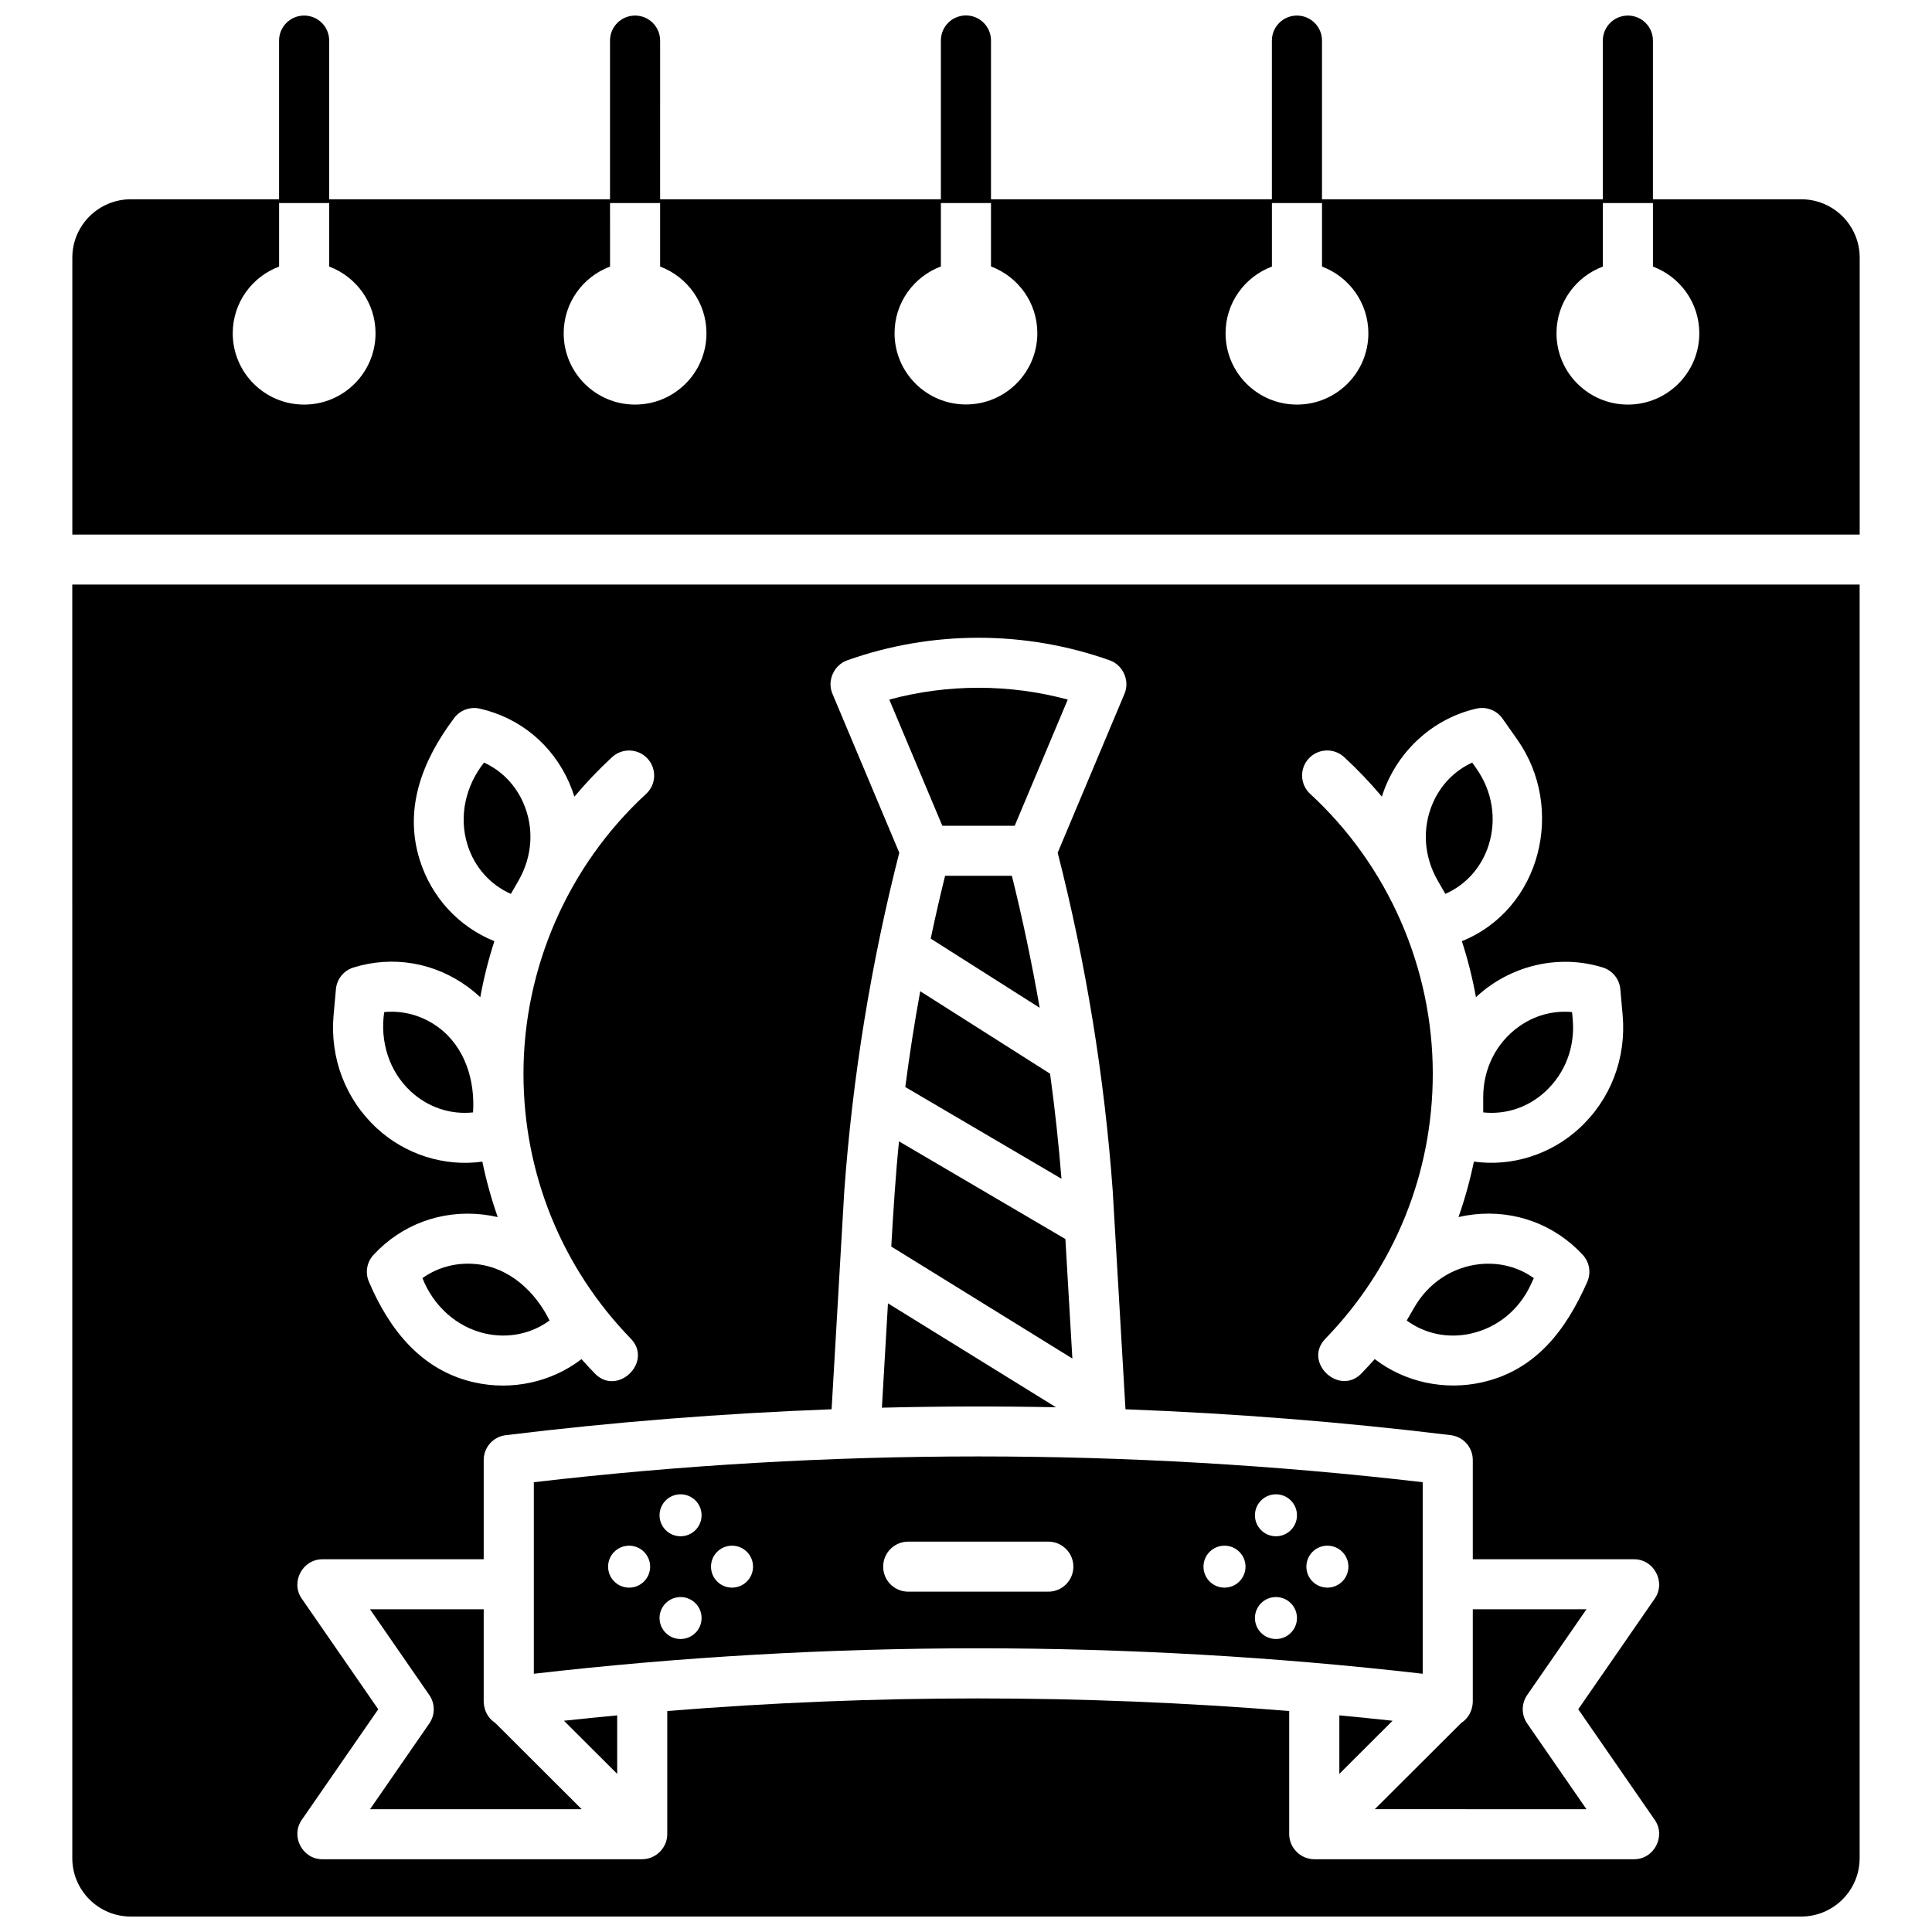
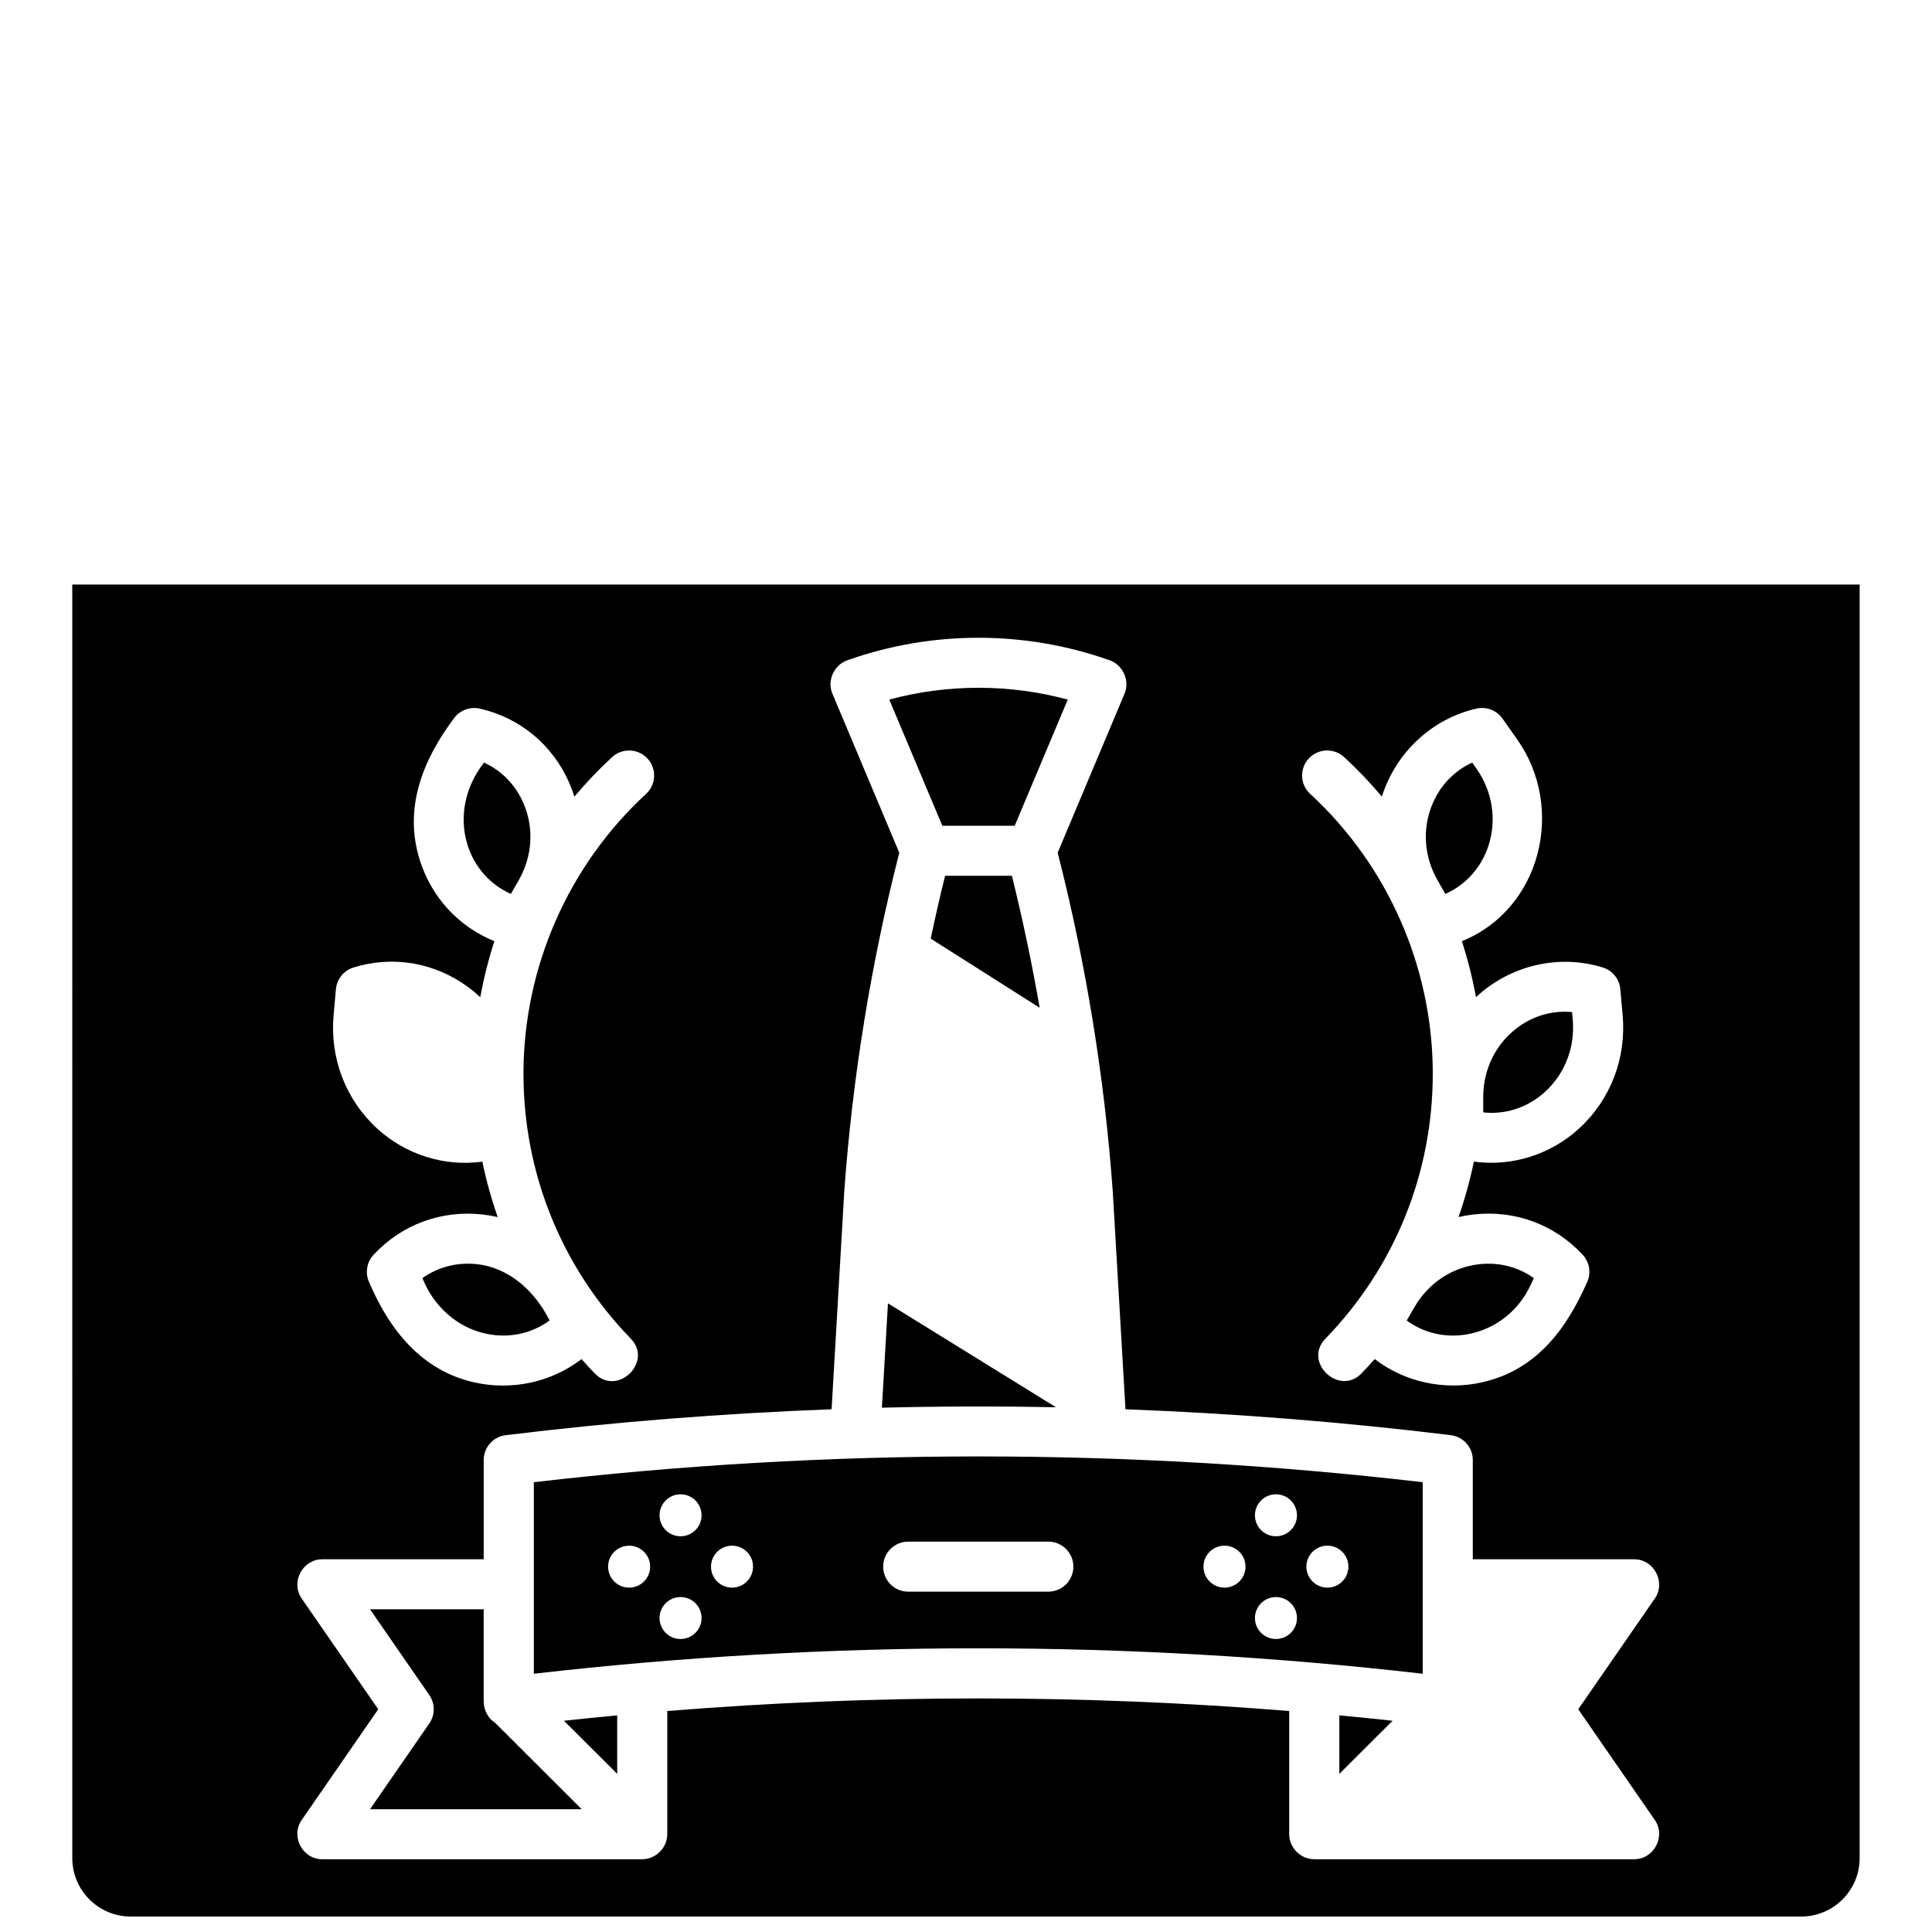
<svg xmlns="http://www.w3.org/2000/svg" width="800px" height="800px" version="1.1" viewBox="144 144 512 512">
  <defs>
    <clipPath id="b">
-       <path d="m163 148.09h474v137.91h-474z" />
-     </clipPath>
+       </clipPath>
    <clipPath id="a">
      <path d="m163 298h474v353.9h-474z" />
    </clipPath>
  </defs>
  <g clip-path="url(#b)">
    <path d="m621.34 196.81h-39.297l0.004-42.055c0-3.66-2.973-6.629-6.641-6.629-3.668 0-6.641 2.969-6.641 6.629v42.055h-74.426l0.004-42.055c0-3.66-2.973-6.629-6.641-6.629s-6.641 2.969-6.641 6.629v42.055h-74.441l0.004-42.086c0-3.66-2.973-6.629-6.641-6.629s-6.641 2.969-6.641 6.629v42.086h-74.406l0.004-42.055c0-3.66-2.973-6.629-6.641-6.629s-6.641 2.969-6.641 6.629v42.055h-74.422v-42.055c0-3.66-2.973-6.629-6.641-6.629s-6.641 2.969-6.641 6.629v42.055h-39.293c-8.547 0-15.496 6.938-15.496 15.469v73.383h473.67v-73.383c0-8.531-6.949-15.469-15.496-15.469zm-396.74 54.41c-10.449 0-18.922-8.461-18.922-18.898 0-8.102 5.113-14.988 12.285-17.676v-16.832h13.277v16.832c7.172 2.688 12.281 9.578 12.281 17.676 0 10.438-8.473 18.898-18.922 18.898zm87.703 0c-10.449 0-18.922-8.461-18.922-18.898 0-8.102 5.113-14.988 12.285-17.676l-0.004-16.832h13.277v16.832c7.172 2.688 12.281 9.578 12.281 17.676 0.004 10.438-8.469 18.898-18.918 18.898zm87.684-0.031c-10.449 0-18.922-8.461-18.922-18.898 0-8.102 5.113-14.988 12.281-17.676v-16.801h13.277v16.801c7.172 2.688 12.281 9.578 12.281 17.676 0.004 10.438-8.465 18.898-18.918 18.898zm87.723 0.031c-10.449 0-18.922-8.461-18.922-18.898 0-8.102 5.113-14.988 12.281-17.676v-16.832h13.277v16.832c7.172 2.688 12.285 9.578 12.285 17.676 0 10.438-8.473 18.898-18.922 18.898zm87.699 0c-10.449 0-18.922-8.461-18.922-18.898 0-8.102 5.113-14.988 12.281-17.676l0.004-16.832h13.277v16.832c7.172 2.688 12.285 9.578 12.285 17.676-0.004 10.438-8.473 18.898-18.926 18.898z" />
  </g>
  <path d="m412.91 362.83 14.055-33.434c-15.457-4.172-31.836-4.176-47.297 0l14.055 33.434z" />
-   <path d="m387.87 406.69c-1.543 8.426-2.856 16.895-3.961 25.387l41.391 24.301c-0.75-9.285-1.742-18.578-3.023-27.84z" />
  <path d="m394.46 376.09c-1.375 5.519-2.629 11.078-3.812 16.652l28.875 18.332c-2.047-11.746-4.488-23.43-7.367-34.984z" />
  <path d="m423.85 516.94-44.531-27.539-1.605 27.652c15.375-0.383 30.758-0.422 46.137-0.113z" />
  <path d="m275.24 600.59c-1.922-1.227-2.981-3.328-3.055-5.574v-24.539l-30.125 0.004 15.711 22.723c1.57 2.266 1.57 5.266 0 7.535l-15.711 22.723h56.098z" />
  <path d="m518.8 490.48-2.004 3.473c4.848 3.543 10.957 4.809 16.984 3.465 7.004-1.559 12.793-6.277 15.887-12.949l0.812-1.754c-4.133-2.949-9.207-4.273-14.457-3.688-7.211 0.809-13.484 4.981-17.223 11.453z" />
  <path d="m527.04 380.89c5.484-2.426 9.633-7.09 11.484-12.977 2.152-6.852 0.961-14.234-3.269-20.25l-1.102-1.57c-4.609 2.106-8.297 5.84-10.41 10.668-2.914 6.656-2.441 14.191 1.301 20.668z" />
  <path d="m553.49 433.31c5.293-4.856 7.957-11.844 7.297-19.176l-0.172-1.922c-5.051-0.484-10.102 0.906-14.34 4.023-5.852 4.305-9.207 11.066-9.207 18.551v4.008c5.965 0.648 11.879-1.316 16.422-5.484z" />
-   <path d="m252.94 433.31c4.547 4.168 10.461 6.129 16.426 5.488 0.551-8.445-2.129-17.352-9.207-22.559-4.242-3.121-9.293-4.512-14.34-4.023-1.156 7.746 1.277 15.734 7.121 21.094z" />
  <path d="m307.56 614.09v-15.5c-4.707 0.445-9.41 0.914-14.109 1.426z" />
  <path d="m281.38 377.43c3.742-6.481 4.215-14.012 1.301-20.668-2.113-4.824-5.797-8.562-10.41-10.668-4.871 6.141-6.75 14.266-4.371 21.82 1.852 5.887 6 10.551 11.484 12.977z" />
  <path d="m255.95 482.71c2.871 7.281 8.961 12.98 16.699 14.703 6.023 1.34 12.141 0.078 16.988-3.465-3.738-7.578-10.504-13.949-19.227-14.926-5.246-0.582-10.328 0.742-14.461 3.688z" />
-   <path d="m426.34 472.36-44.094-25.887c-0.938 9.285-1.508 18.562-2.047 27.875l47.992 29.68z" />
  <g clip-path="url(#a)">
    <path d="m163.16 636.44c0 8.527 6.949 15.465 15.492 15.465h442.68c8.543 0 15.492-6.938 15.492-15.469v-337.52h-473.67zm327.67-291.42c2.484-2.691 6.684-2.863 9.383-0.379 3.57 3.289 6.906 6.793 9.996 10.473 3.641-11.566 13.191-20.633 25.07-23.328 2.629-0.598 5.356 0.453 6.906 2.652l3.938 5.598c12.75 18.125 6.34 44.867-14.711 53.383 1.57 4.848 2.82 9.805 3.734 14.84 8.984-8.379 21.828-11.52 33.609-7.867 2.57 0.797 4.402 3.062 4.644 5.738l0.613 6.812c1.031 11.477-3.176 22.453-11.539 30.125-7.492 6.871-17.781 10.176-27.875 8.77-1.035 4.996-2.391 9.902-4.078 14.691 1.316-0.301 2.656-0.531 4.023-0.684 10.945-1.23 21.477 2.676 28.898 10.699 1.824 1.973 2.277 4.848 1.148 7.285-5.598 12.648-13.598 23.336-27.922 26.523-9.836 2.191-20.344-0.031-28.348-6.18-1.145 1.289-2.32 2.562-3.527 3.809-5.918 6.098-15.57-3.008-9.535-9.227 18.344-18.898 28.445-43.832 28.445-70.211 0-28.105-11.84-55.133-32.492-74.156-2.699-2.481-2.867-6.676-0.383-9.367zm-258.42 67.93 0.613-6.812c0.238-2.676 2.074-4.945 4.644-5.738 10.438-3.234 21.5-1.348 30.359 5.168 1.145 0.844 2.231 1.746 3.254 2.699 0.914-5.035 2.164-9.996 3.734-14.844-9.48-3.836-16.66-11.617-19.781-21.539-4.312-13.715 0.809-26.484 9.008-37.438 1.551-2.199 4.273-3.25 6.906-2.652 10.652 2.418 19.293 9.582 23.703 19.656 0.527 1.207 0.98 2.434 1.367 3.672 3.094-3.684 6.426-7.188 9.996-10.473 2.695-2.481 6.894-2.312 9.383 0.379 2.488 2.691 2.316 6.887-0.379 9.367-20.648 19.023-32.492 46.051-32.492 74.156 0 26.379 10.102 51.316 28.445 70.211 5.961 6.144-3.539 15.402-9.535 9.227-1.207-1.246-2.383-2.516-3.527-3.809-8.023 6.16-18.488 8.379-28.352 6.18-14.051-3.125-22.543-13.957-27.922-26.523-1.129-2.438-0.676-5.312 1.148-7.285 7.426-8.023 17.957-11.93 28.898-10.699 1.363 0.152 2.707 0.387 4.023 0.684-1.684-4.785-3.043-9.691-4.078-14.691-10.09 1.402-20.371-1.891-27.875-8.77-8.363-7.668-12.57-18.648-11.543-30.125zm-8.465 154.67c-2.984-4.316 0.207-10.395 5.465-10.395h42.777v-26.309c0-3.348 2.5-6.172 5.832-6.578 28.68-3.512 57.5-5.777 86.363-6.867l3.352-57.695c2.184-30.289 7.094-60.457 14.582-89.797l-17.727-42.164c-1.477-3.508 0.5-7.602 3.894-8.809 22.457-7.992 47.188-7.992 69.641 0 3.394 1.207 5.367 5.301 3.894 8.809l-17.723 42.164c7.488 29.309 12.398 59.441 14.586 89.598l3.383 57.898c28.809 1.09 57.578 3.356 86.207 6.859 3.332 0.406 5.832 3.231 5.832 6.578v26.309l42.777 0.004c5.254 0 8.449 6.078 5.465 10.395l-20.293 29.352 20.293 29.348c2.984 4.316-0.207 10.395-5.465 10.395h-84.789c-3.609 0-6.641-3.031-6.641-6.633v-32.645c-54.828-4.449-109.99-4.449-164.82 0v32.645c0 3.602-3.027 6.633-6.641 6.633l-84.781 0.004c-5.254 0-8.449-6.078-5.465-10.395l20.293-29.348z" />
  </g>
  <path d="m498.94 598.59v15.5l14.109-14.074c-4.699-0.512-9.402-0.98-14.109-1.426z" />
  <path d="m521.03 587.56v-50.758c-78.188-9.109-157.38-9.109-235.56 0v50.758c39.102-4.496 78.438-6.742 117.78-6.742s78.68 2.246 117.78 6.742zm-25.258-33.941c3.074 0 5.57 2.488 5.57 5.559 0 3.07-2.492 5.559-5.57 5.559-3.074 0-5.57-2.488-5.57-5.559 0.004-3.07 2.496-5.559 5.57-5.559zm-13.633-13.613c3.074 0 5.57 2.488 5.57 5.559s-2.492 5.562-5.57 5.562c-3.074 0-5.57-2.488-5.57-5.562 0-3.07 2.496-5.559 5.57-5.559zm0 27.227c3.074 0 5.57 2.488 5.57 5.559 0 3.07-2.492 5.559-5.57 5.559-3.074 0-5.57-2.488-5.57-5.559 0-3.066 2.496-5.559 5.57-5.559zm-13.637-13.613c3.074 0 5.57 2.488 5.57 5.559 0 3.07-2.492 5.559-5.57 5.559-3.074 0-5.57-2.488-5.57-5.559 0.004-3.07 2.496-5.559 5.57-5.559zm-157.78 11.121c-3.074 0-5.57-2.488-5.57-5.559 0-3.07 2.492-5.559 5.57-5.559 3.074 0 5.57 2.488 5.57 5.559 0 3.07-2.496 5.559-5.57 5.559zm13.633 13.613c-3.074 0-5.57-2.488-5.57-5.559 0-3.07 2.492-5.559 5.57-5.559 3.074 0 5.57 2.488 5.57 5.559 0 3.07-2.492 5.559-5.57 5.559zm0-27.227c-3.074 0-5.57-2.488-5.57-5.562 0-3.07 2.492-5.559 5.57-5.559 3.074 0 5.57 2.488 5.57 5.559 0 3.074-2.492 5.562-5.57 5.562zm13.637 13.613c-3.074 0-5.57-2.488-5.57-5.559 0-3.07 2.492-5.559 5.57-5.559 3.074 0 5.57 2.488 5.57 5.559 0 3.07-2.496 5.559-5.57 5.559zm40.055-5.562c0-3.66 2.973-6.629 6.641-6.629h37.125c3.668 0 6.641 2.969 6.641 6.629 0 3.66-2.973 6.629-6.641 6.629h-37.125c-3.668 0-6.641-2.969-6.641-6.629z" />
-   <path d="m564.43 623.46-15.711-22.723c-1.57-2.266-1.57-5.266 0-7.535l15.711-22.723h-30.125v24.539c-0.07 2.25-1.133 4.34-3.055 5.574l-22.918 22.863z" />
</svg>